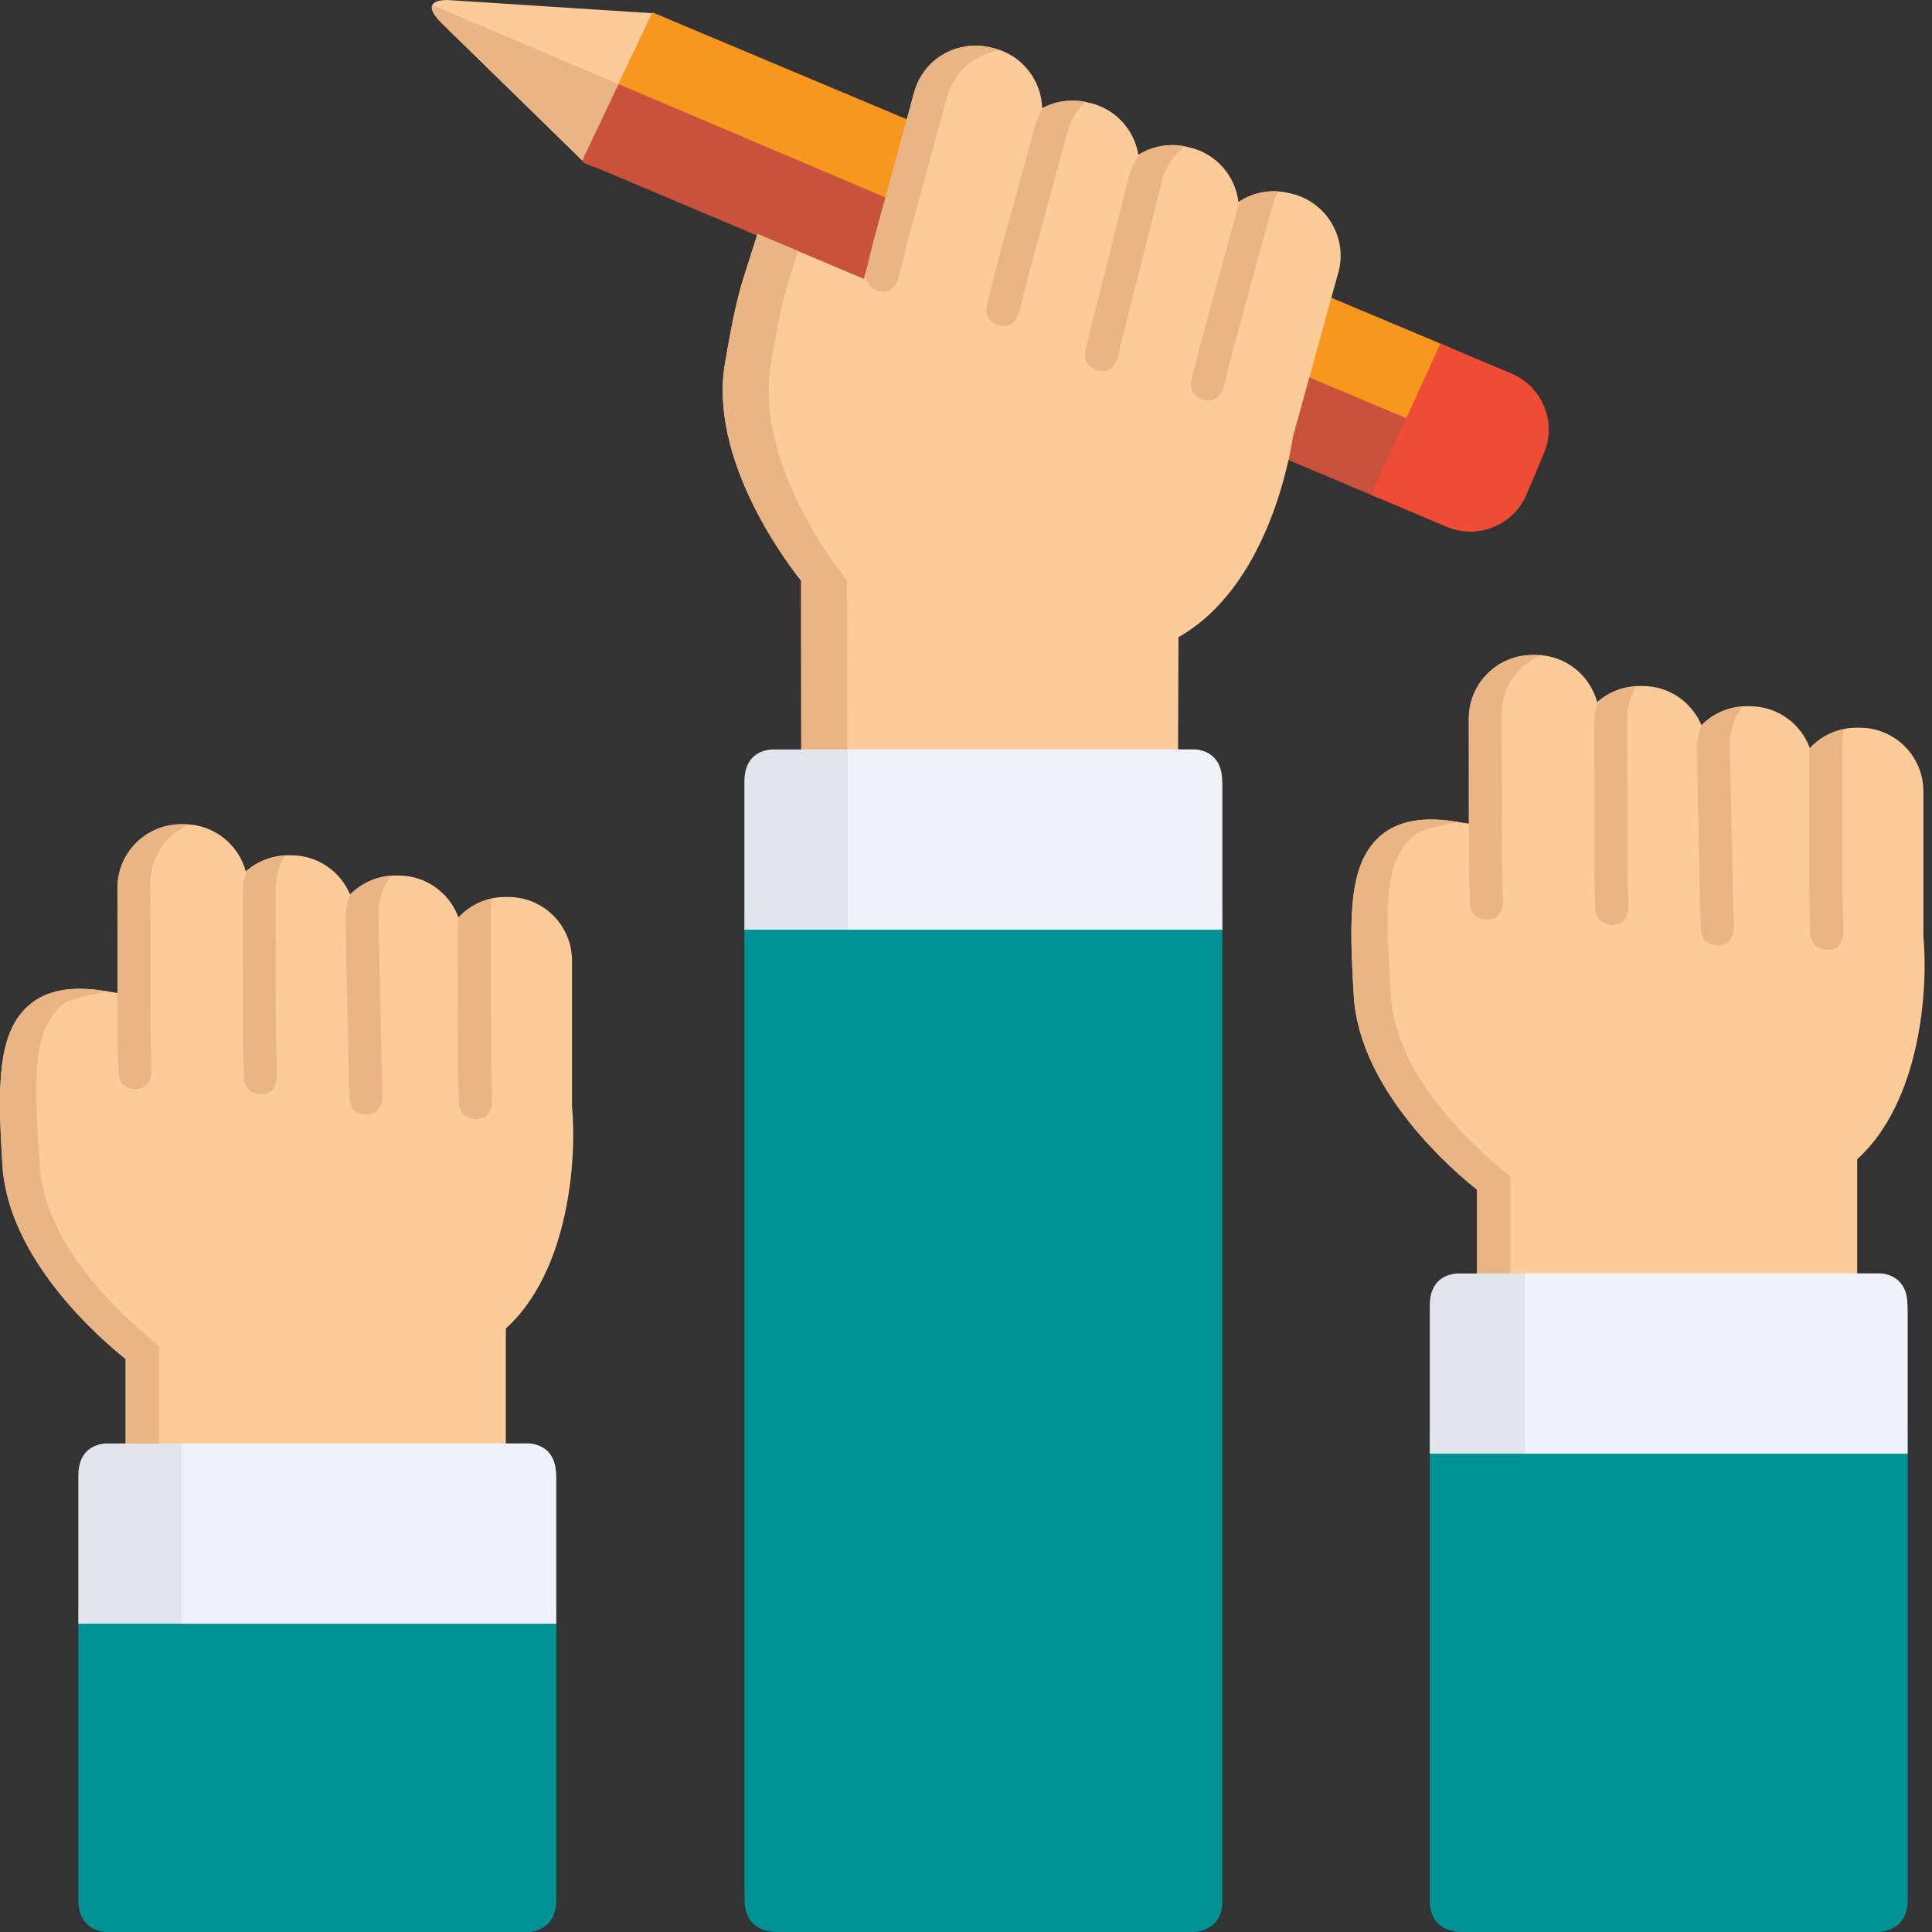
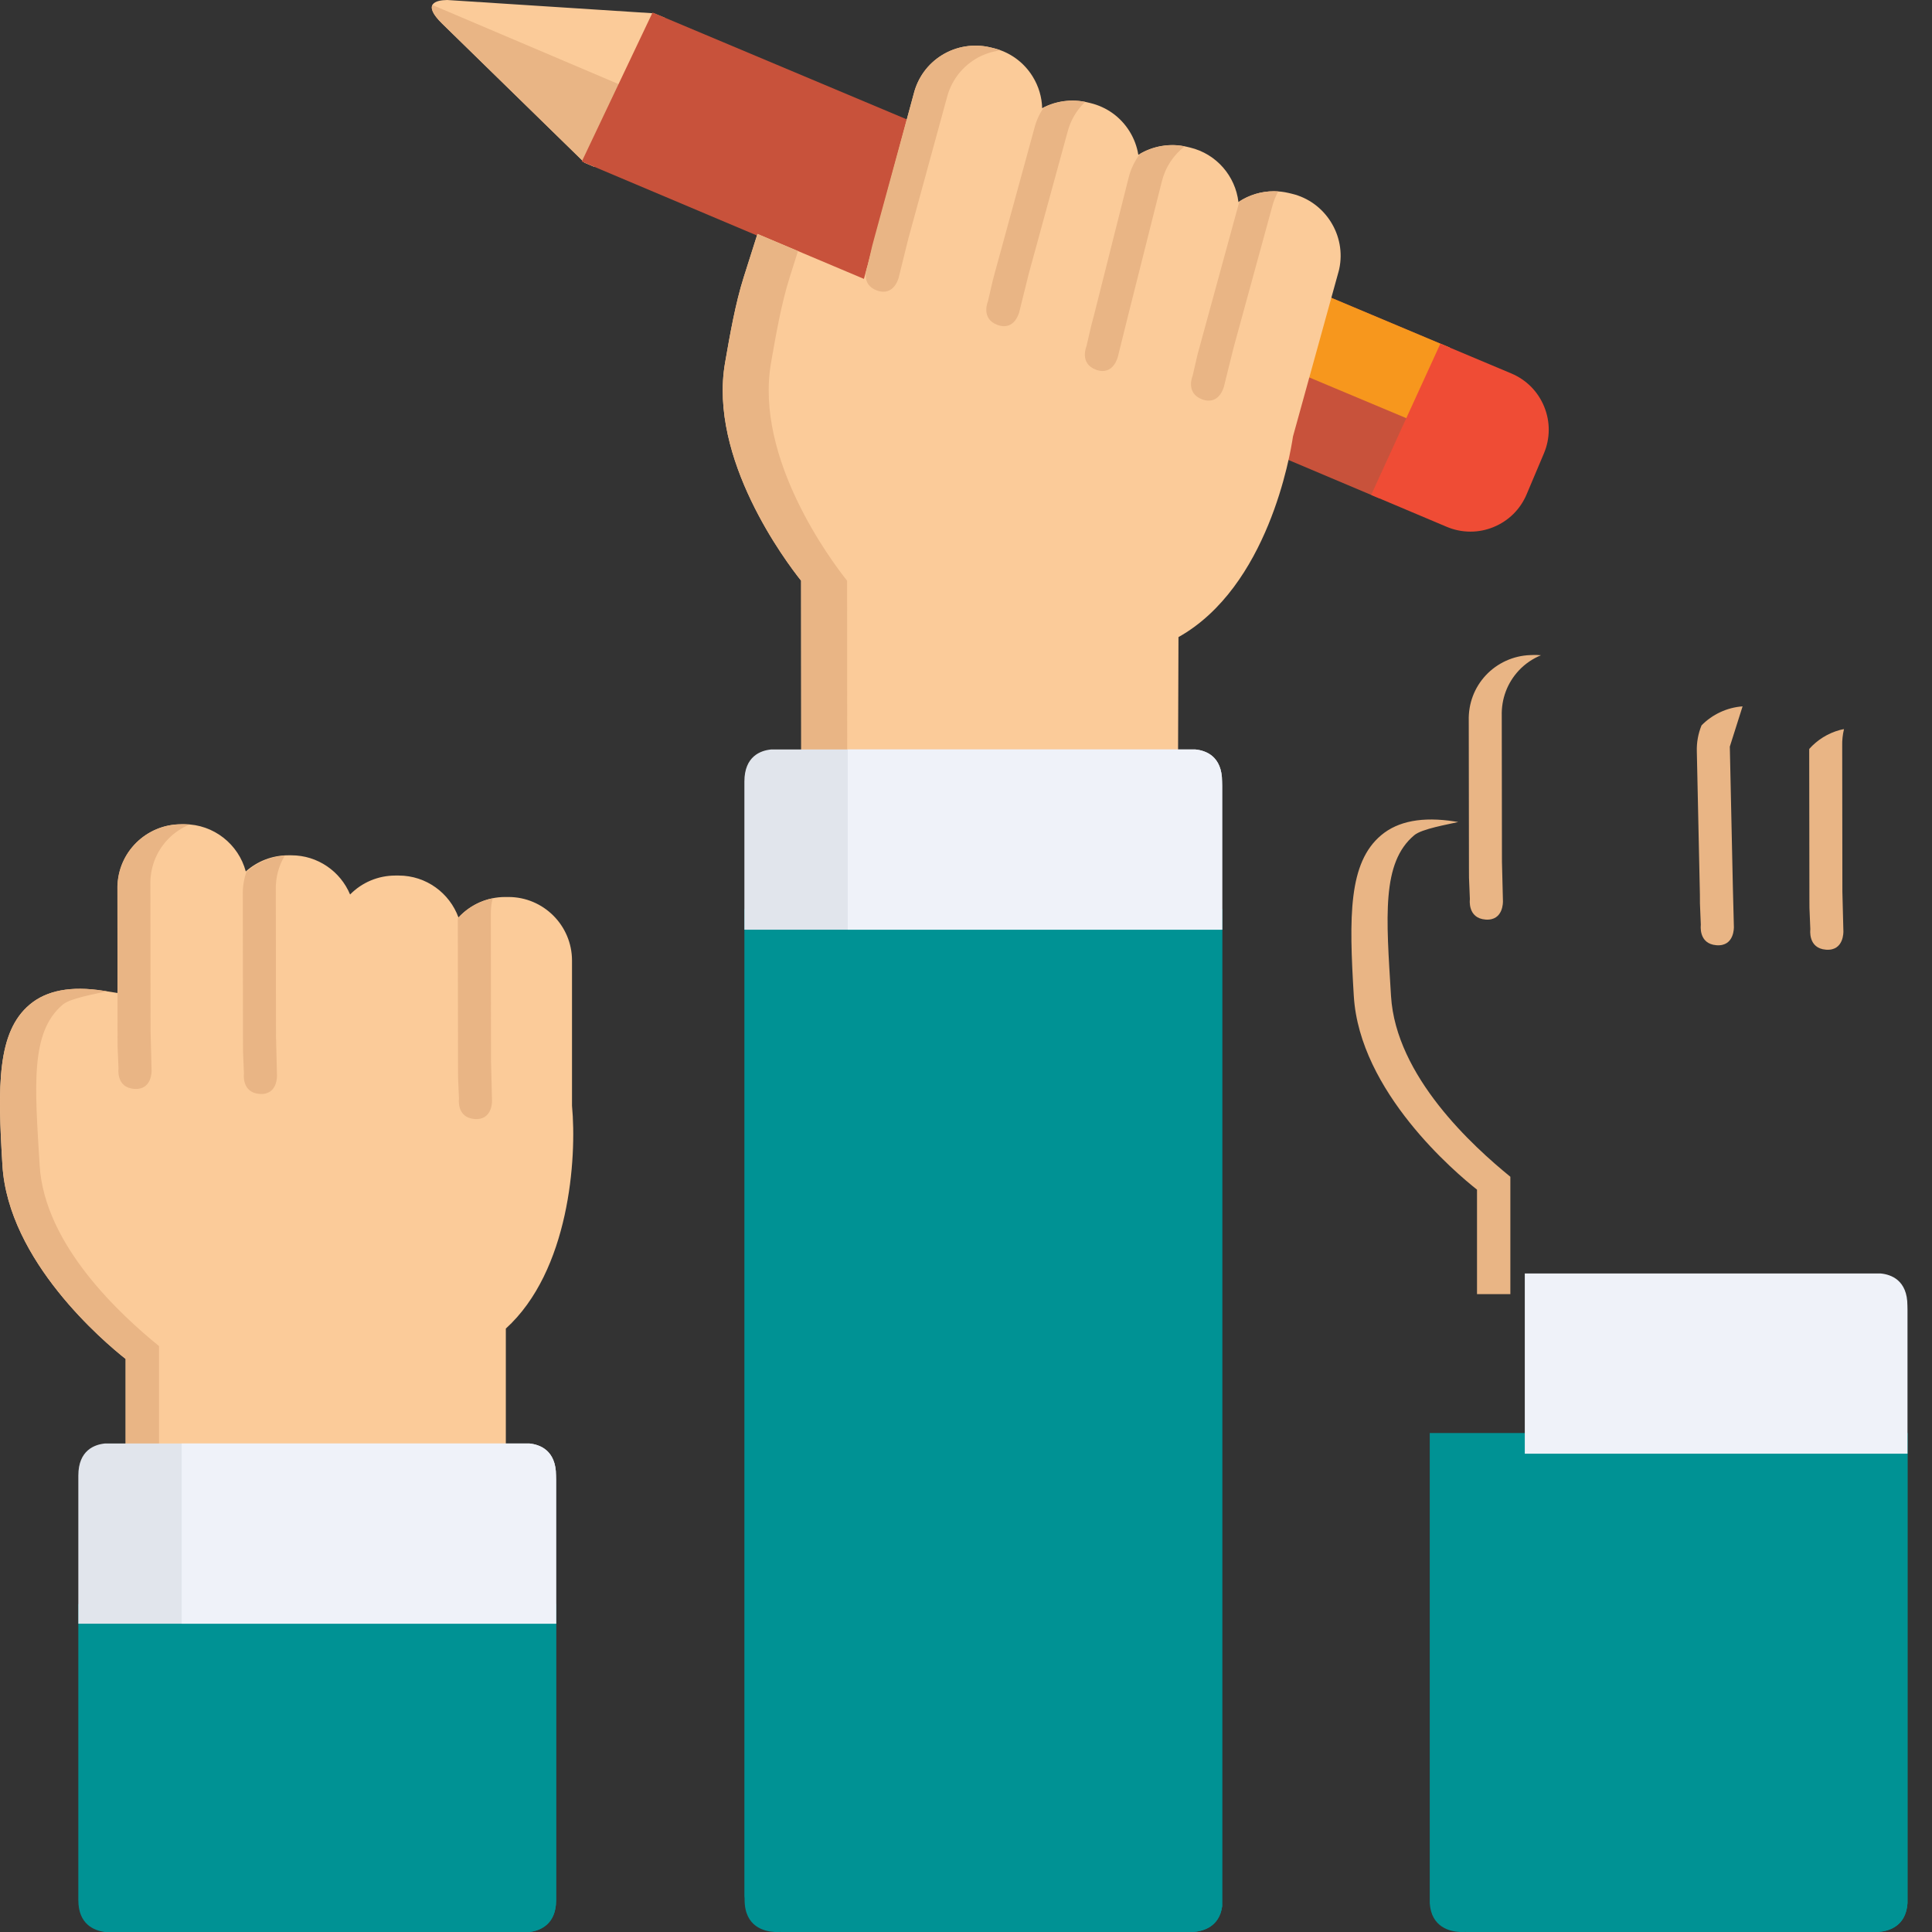
<svg xmlns="http://www.w3.org/2000/svg" width="88" height="88" viewBox="0 0 88 88" fill="none">
  <rect x="0" y="0" width="88" height="88" fill="#333333" stroke="none" />
  <path d="M26.054 50.366V43.753C26.054 42.156 24.755 40.857 23.159 40.857H23.011C22.171 40.857 21.413 41.217 20.883 41.79C20.479 40.677 19.411 39.88 18.16 39.88H18.013C17.218 39.88 16.481 40.198 15.946 40.743C15.51 39.696 14.475 38.958 13.271 38.958H13.124C12.4 38.958 11.717 39.227 11.195 39.694C10.866 38.458 9.736 37.543 8.396 37.543H8.249C6.652 37.543 5.353 38.843 5.353 40.44V45.229L4.702 45.127C3.24 44.898 2.126 45.109 1.359 45.752C-0.14 47.006 -0.109 49.467 0.111 53.078C0.375 57.438 4.74 61.122 5.723 61.898V66.658H23.04V60.515C25.931 57.889 26.281 52.763 26.054 50.366Z" fill="#FBCB99" />
  <path d="M7.242 66.659V61.311C5.54 59.925 2.027 56.741 1.806 53.079C1.587 49.468 1.367 47.007 2.866 45.752C3.21 45.464 4.382 45.267 4.867 45.153L4.702 45.127C3.24 44.899 2.126 45.109 1.359 45.752C-0.14 47.006 -0.109 49.468 0.111 53.079C0.375 57.439 4.74 61.123 5.723 61.899V66.659H7.242Z" fill="#E9B585" />
  <path d="M8.283 37.545L8.141 37.55C7.377 37.578 6.644 37.911 6.122 38.471C5.601 39.03 5.326 39.758 5.347 40.535L5.355 47.276L5.357 47.692L5.398 48.669C5.398 48.669 5.277 49.532 6.108 49.597C6.94 49.661 6.904 48.76 6.904 48.76L6.858 46.956L6.85 40.318C6.829 39.54 7.104 38.812 7.625 38.253C7.909 37.948 8.256 37.714 8.636 37.556C8.519 37.547 8.402 37.541 8.283 37.545Z" fill="#E9B585" />
  <path d="M11.821 49.827C12.653 49.891 12.617 48.989 12.617 48.989L12.571 47.186L12.563 40.547C12.547 39.98 12.691 39.441 12.971 38.973C12.321 39.016 11.698 39.285 11.225 39.711C11.108 40.044 11.05 40.398 11.06 40.765L11.068 47.505L11.07 47.922L11.111 48.899C11.111 48.899 10.99 49.762 11.821 49.827Z" fill="#E9B585" />
-   <path d="M17.819 39.886C17.109 39.935 16.436 40.254 15.948 40.753C15.798 41.121 15.723 41.521 15.734 41.937L15.874 48.445L15.876 48.861L15.917 49.839C15.917 49.839 15.796 50.702 16.627 50.766C17.459 50.831 17.423 49.929 17.423 49.929L17.377 48.126L17.237 41.719C17.219 41.044 17.424 40.408 17.819 39.886Z" fill="#E9B585" />
  <path d="M22.411 50.132L22.365 48.328L22.357 41.69C22.349 41.426 22.379 41.169 22.438 40.921C22.374 40.934 22.31 40.945 22.247 40.962C21.693 41.115 21.216 41.42 20.855 41.823C20.855 41.851 20.853 41.879 20.854 41.907L20.862 48.647L20.864 49.064L20.905 50.041C20.905 50.041 20.784 50.904 21.615 50.969C22.447 51.033 22.411 50.132 22.411 50.132Z" fill="#E9B585" />
  <path d="M29.786 0.607L20.369 0C19.839 0.008 19.216 0.173 20.144 1.08C20.144 1.08 20.144 1.08 20.145 1.081L26.625 7.41L27.063 7.595L30.285 0.811L29.786 0.607Z" fill="#FBCB99" />
  <path d="M19.695 0.227C19.612 0.386 19.703 0.649 20.143 1.08C20.144 1.08 20.144 1.08 20.145 1.081L26.624 7.41L27.063 7.595L28.738 4.07L19.695 0.227Z" fill="#E9B585" />
  <path d="M26.5 7.357L39.98 13.05L41.955 5.711L29.723 0.57L26.5 7.357Z" fill="#C8523B" />
  <path d="M59.532 13.099L57.971 18.743L57.955 18.853C57.947 18.899 57.937 18.963 57.923 19.042L57.664 20.519L62.836 22.704L66.031 15.831L59.532 13.099Z" fill="#C8523B" />
  <path d="M59.532 13.099L58.529 16.728L64.416 19.198L65.876 16.148L66.031 15.831L59.532 13.099Z" fill="#F7971D" />
-   <path d="M28.174 3.83L40.995 9.278L41.955 5.711L29.723 0.57L28.174 3.83Z" fill="#F7971D" />
-   <path d="M87.608 42.654V36.042C87.608 34.445 86.309 33.146 84.712 33.146H84.565C83.724 33.146 82.967 33.505 82.437 34.079C82.033 32.966 80.965 32.169 79.714 32.169H79.566C78.772 32.169 78.035 32.486 77.5 33.032C77.063 31.985 76.029 31.247 74.825 31.247H74.678C73.953 31.247 73.271 31.516 72.749 31.983C72.419 30.746 71.289 29.832 69.95 29.832H69.803C68.206 29.832 66.907 31.131 66.907 32.728V37.517L66.256 37.416C64.793 37.187 63.679 37.398 62.913 38.04C61.414 39.295 61.445 41.756 61.664 45.367C61.928 49.727 66.294 53.411 67.276 54.187V58.947H84.593V52.803C87.485 50.177 87.835 45.051 87.608 42.654Z" fill="#FBCB99" />
  <path d="M68.795 58.947V53.6C67.094 52.214 63.581 49.03 63.359 45.368C63.14 41.756 62.92 39.295 64.42 38.041C64.764 37.752 65.936 37.556 66.42 37.442L66.256 37.416C64.793 37.188 63.679 37.398 62.913 38.041C61.414 39.295 61.445 41.756 61.664 45.368C61.928 49.728 66.294 53.411 67.276 54.187V58.947H68.796V58.947H68.795Z" fill="#E9B585" />
  <path d="M58.839 8.824L58.696 8.79C58.476 8.738 58.25 8.711 58.025 8.711C57.431 8.711 56.873 8.89 56.409 9.202C56.271 8.028 55.416 7.008 54.2 6.719L54.061 6.686C53.305 6.504 52.493 6.647 51.849 7.052C51.79 6.68 51.657 6.32 51.454 5.991C51.048 5.332 50.41 4.872 49.658 4.693L49.516 4.659C48.822 4.493 48.08 4.597 47.469 4.928C47.456 4.424 47.31 3.929 47.038 3.488C46.632 2.83 45.995 2.369 45.238 2.189L45.099 2.156C44.356 1.98 43.561 2.107 42.91 2.508C42.258 2.909 41.8 3.538 41.614 4.293L39.351 12.703L34.501 10.656L33.876 12.624C33.497 13.816 33.247 15.253 33.026 16.521C32.263 20.894 35.801 25.587 36.489 26.449L36.496 34.934H53.657L53.678 29.019C57.753 26.73 58.77 20.724 58.893 19.883L60.974 12.358L61 12.254C61.331 10.725 60.362 9.186 58.839 8.824Z" fill="#FBCB99" />
  <path d="M35.12 16.521C35.341 15.254 35.592 13.816 35.971 12.625L36.348 11.436L34.501 10.656L33.876 12.625C33.497 13.816 33.247 15.254 33.026 16.521C32.263 20.895 35.801 25.587 36.489 26.45L36.496 34.934H38.59L38.584 26.45C37.896 25.587 34.358 20.895 35.12 16.521Z" fill="#E9B585" />
  <path d="M70.337 18.527C70.058 17.839 69.527 17.301 68.84 17.011L65.608 15.652L62.455 22.543L65.892 23.994C66.237 24.14 66.602 24.215 66.976 24.215C67.336 24.215 67.689 24.146 68.021 24.01C68.709 23.731 69.248 23.2 69.536 22.516L70.322 20.655C70.612 19.971 70.617 19.215 70.337 18.527Z" fill="#EF4C35" />
  <path d="M33.916 86.534C33.916 87.772 34.825 87.976 35.291 88H35.497C35.537 87.998 35.56 87.995 35.56 87.995L35.561 88H54.042L54.044 87.995C54.044 87.995 54.067 87.998 54.106 88H54.312C54.739 87.978 55.536 87.805 55.669 86.827V41.405H33.906V86.37C33.912 86.42 33.916 86.474 33.916 86.534Z" fill="#009294" />
  <path d="M66.493 88H66.699C66.739 87.998 66.762 87.995 66.762 87.995L66.763 88H85.244L85.246 87.995C85.246 87.995 85.269 87.998 85.308 88H85.514C85.961 87.977 86.814 87.788 86.885 86.686V65.272H65.123V86.686C65.194 87.788 66.047 87.977 66.493 88Z" fill="#009294" />
  <path d="M54.043 87.995C54.043 87.995 54.066 87.998 54.105 88H54.312C54.738 87.978 55.535 87.805 55.668 86.827V41.405H38.612V88H54.041L54.043 87.995Z" fill="#009294" />
  <path d="M85.245 87.995C85.245 87.995 85.268 87.998 85.308 88H85.514C85.96 87.977 86.813 87.788 86.884 86.685V65.272H69.452V88H85.244L85.245 87.995Z" fill="#009294" />
  <path d="M25.331 86.579V73.063H3.568V86.55C3.568 87.651 4.288 87.935 4.775 88H24.125C24.607 87.935 25.317 87.655 25.331 86.579Z" fill="#009294" />
  <path d="M25.331 86.579V73.063H8.275V88H24.125C24.607 87.935 25.317 87.655 25.331 86.579Z" fill="#009294" />
  <path d="M55.664 35.599C55.664 34.439 54.916 34.184 54.453 34.138H35.117C34.654 34.185 33.906 34.439 33.906 35.599V42.346H55.668V35.785C55.666 35.729 55.664 35.669 55.664 35.599Z" fill="#E1E5EC" />
  <path d="M55.664 35.599C55.664 34.439 54.916 34.184 54.453 34.138H38.613V42.347H55.668V35.785C55.665 35.729 55.664 35.669 55.664 35.599Z" fill="#EFF2F9" />
  <path d="M45.238 2.189L45.099 2.156C44.356 1.98 43.561 2.107 42.91 2.508C42.258 2.91 41.8 3.538 41.614 4.294L39.836 10.795L39.728 11.197L39.507 12.15C39.507 12.15 39.162 12.95 39.947 13.233C40.731 13.515 40.936 12.637 40.936 12.637L41.369 10.886L43.121 4.482C43.307 3.727 43.766 3.098 44.417 2.697C44.771 2.479 45.168 2.345 45.576 2.294C45.466 2.253 45.354 2.217 45.238 2.189Z" fill="#E9B585" />
  <path d="M45.44 14.802C46.224 15.085 46.428 14.206 46.428 14.206L46.862 12.455L48.614 6.052C48.75 5.501 49.032 5.019 49.426 4.642C48.787 4.512 48.115 4.605 47.546 4.891C47.346 5.181 47.196 5.507 47.108 5.864L45.329 12.364L45.221 12.767L45.001 13.72C45 13.719 44.655 14.52 45.44 14.802Z" fill="#E9B585" />
  <path d="M53.962 6.667C53.264 6.527 52.531 6.655 51.929 7.008C51.687 7.323 51.508 7.689 51.408 8.092L49.818 14.405L49.71 14.807L49.49 15.76C49.49 15.76 49.144 16.561 49.929 16.843C50.714 17.126 50.918 16.247 50.918 16.247L51.352 14.496L52.916 8.281C53.076 7.625 53.443 7.066 53.962 6.667Z" fill="#E9B585" />
  <path d="M55.752 17.596L56.186 15.845L57.938 9.442C58.001 9.186 58.097 8.946 58.22 8.723C58.155 8.719 58.09 8.712 58.025 8.712C57.45 8.712 56.91 8.88 56.455 9.173C56.448 9.2 56.438 9.226 56.431 9.254L54.653 15.755L54.544 16.157L54.324 17.11C54.324 17.11 53.979 17.91 54.764 18.193C55.548 18.475 55.752 17.596 55.752 17.596Z" fill="#E9B585" />
  <path d="M69.837 29.834L69.694 29.839C68.93 29.866 68.198 30.2 67.676 30.759C67.155 31.319 66.88 32.046 66.9 32.824L66.909 39.564L66.911 39.98L66.951 40.958C66.951 40.958 66.831 41.821 67.662 41.885C68.493 41.95 68.457 41.048 68.457 41.048L68.412 39.245L68.403 32.606C68.382 31.828 68.658 31.101 69.179 30.541C69.463 30.237 69.81 30.002 70.19 29.845C70.073 29.835 69.956 29.83 69.837 29.834Z" fill="#E9B585" />
-   <path d="M73.375 42.115C74.207 42.179 74.171 41.278 74.171 41.278L74.124 39.474L74.116 32.836C74.101 32.269 74.245 31.73 74.525 31.262C73.874 31.305 73.251 31.573 72.778 32C72.662 32.332 72.603 32.687 72.613 33.054L72.622 39.794L72.624 40.21L72.664 41.188C72.664 41.187 72.544 42.051 73.375 42.115Z" fill="#E9B585" />
-   <path d="M79.372 32.174C78.663 32.224 77.99 32.542 77.502 33.041C77.352 33.41 77.276 33.81 77.288 34.225L77.428 40.733L77.43 41.15L77.47 42.127C77.47 42.127 77.349 42.99 78.181 43.054C79.013 43.119 78.976 42.217 78.976 42.217L78.93 40.414L78.791 34.007C78.772 33.332 78.977 32.697 79.372 32.174Z" fill="#E9B585" />
+   <path d="M79.372 32.174C78.663 32.224 77.99 32.542 77.502 33.041C77.352 33.41 77.276 33.81 77.288 34.225L77.428 40.733L77.43 41.15L77.47 42.127C77.47 42.127 77.349 42.99 78.181 43.054C79.013 43.119 78.976 42.217 78.976 42.217L78.93 40.414L78.791 34.007Z" fill="#E9B585" />
  <path d="M83.964 42.42L83.918 40.617L83.91 33.978C83.903 33.715 83.932 33.458 83.992 33.21C83.928 33.223 83.864 33.233 83.801 33.251C83.246 33.403 82.77 33.709 82.409 34.112C82.409 34.14 82.407 34.168 82.407 34.196L82.416 40.936L82.418 41.352L82.458 42.33C82.458 42.33 82.338 43.193 83.169 43.257C84.001 43.322 83.964 42.42 83.964 42.42Z" fill="#E9B585" />
-   <path d="M86.88 59.467C86.88 58.306 86.132 58.052 85.669 58.006H66.333C65.871 58.052 65.123 58.306 65.123 59.467V66.214H86.885V59.653C86.882 59.597 86.88 59.536 86.88 59.467Z" fill="#E1E5EC" />
  <path d="M86.88 59.467C86.88 58.306 86.132 58.052 85.669 58.006H69.452V66.214H86.884V59.653C86.882 59.597 86.88 59.536 86.88 59.467Z" fill="#EFF2F9" />
  <path d="M25.326 67.21C25.326 66.05 24.578 65.796 24.115 65.749H4.779C4.316 65.796 3.568 66.05 3.568 67.21V73.958H25.33V67.396C25.328 67.34 25.326 67.28 25.326 67.21Z" fill="#E1E5EC" />
  <path d="M25.326 67.21C25.326 66.05 24.578 65.796 24.115 65.749H8.275V73.958H25.33V67.396C25.328 67.34 25.326 67.28 25.326 67.21Z" fill="#EFF2F9" />
</svg>